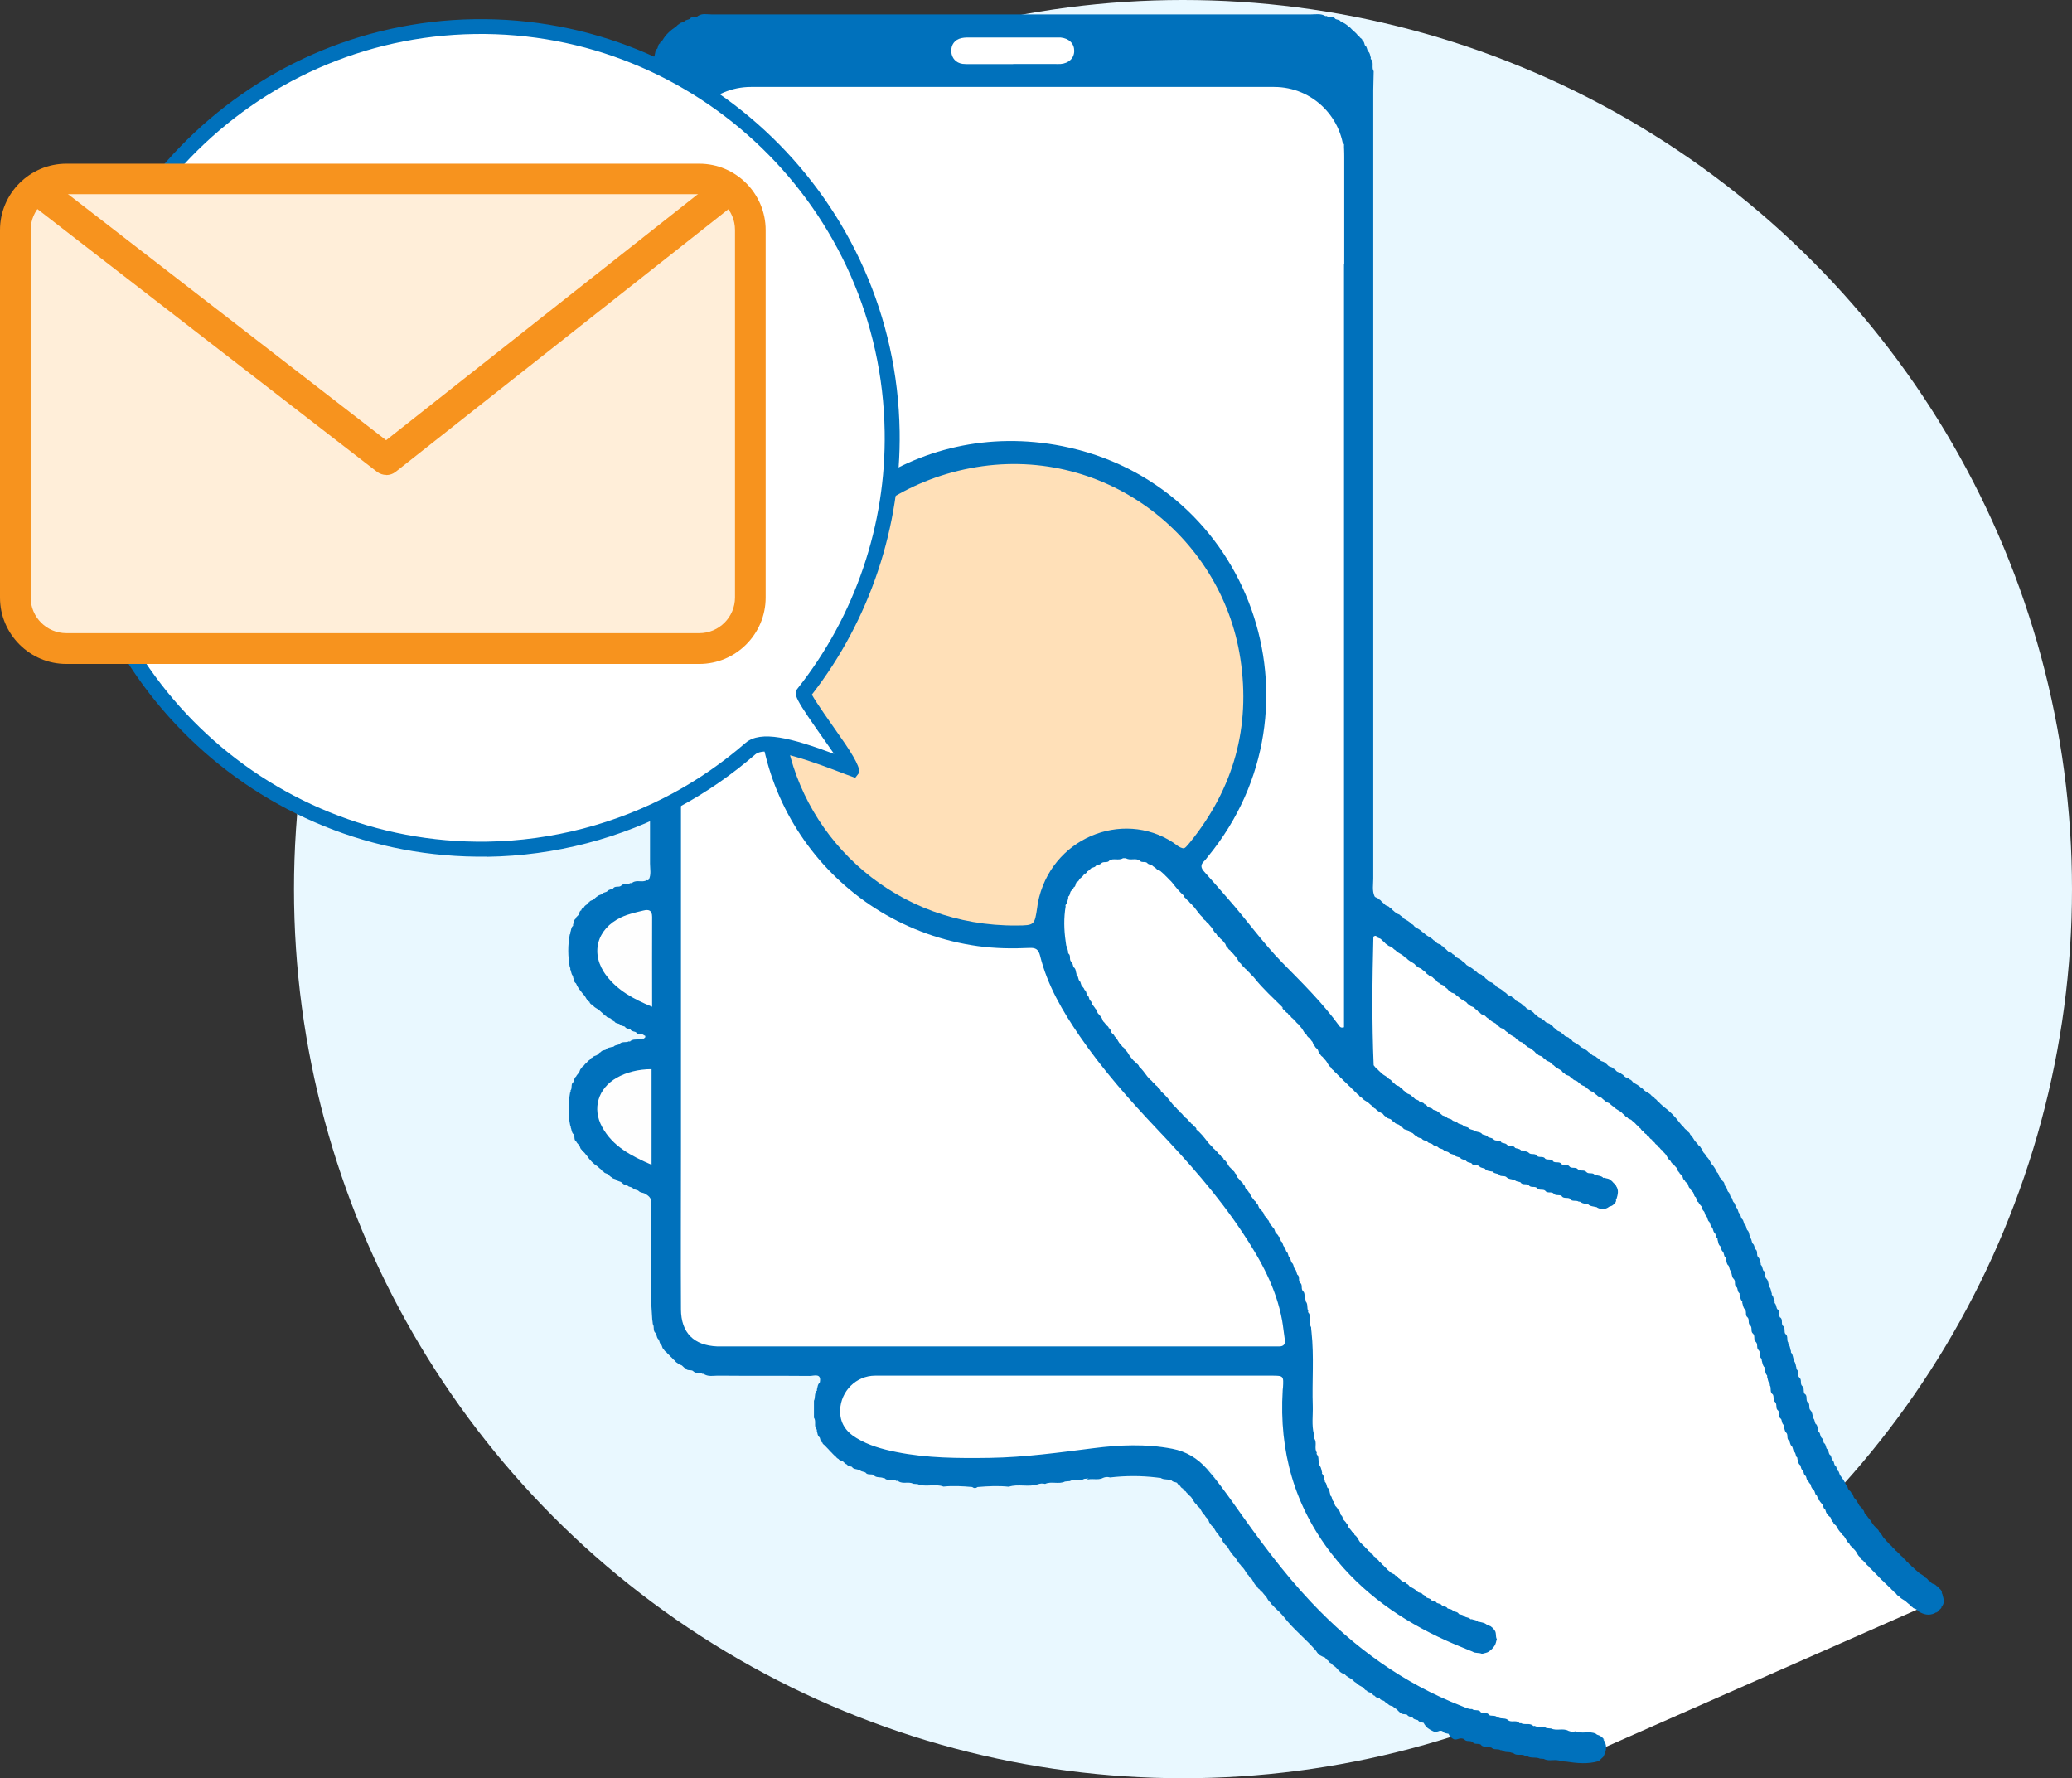
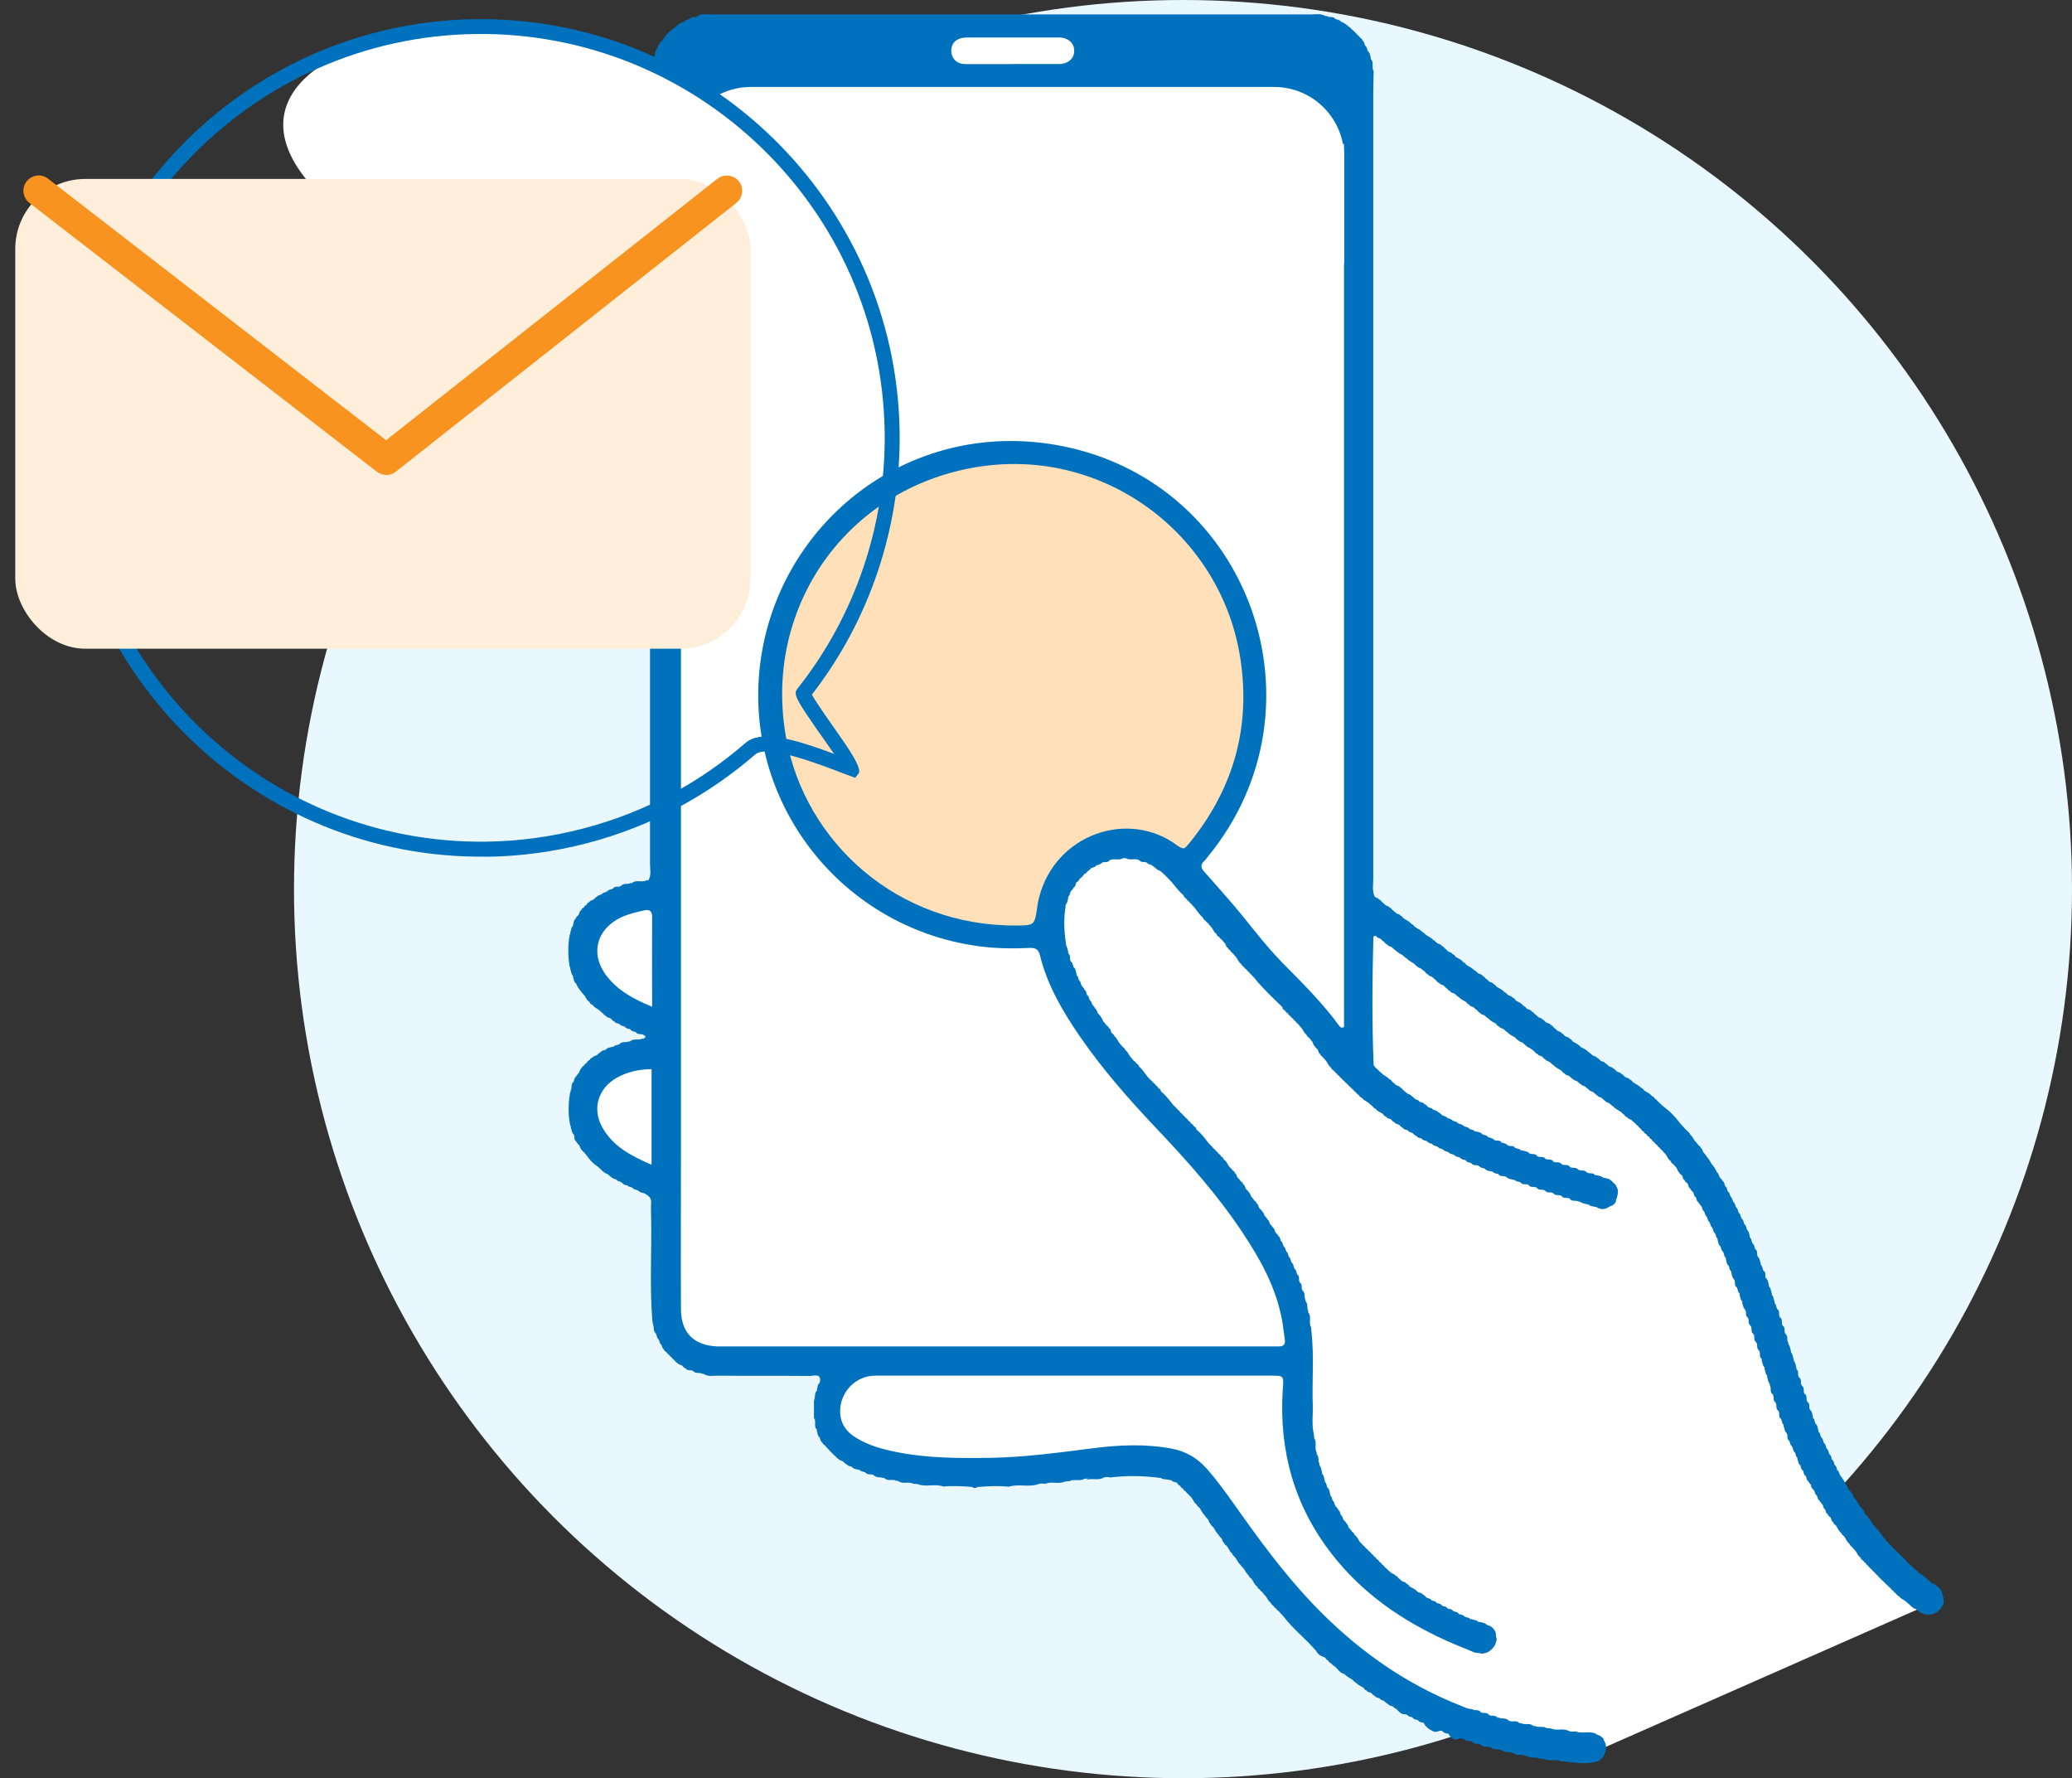
<svg xmlns="http://www.w3.org/2000/svg" id="_レイヤー_2" viewBox="0 0 148 127">
  <rect x="0" y="0" width="148" height="127" fill="#333333" stroke="none" />
  <defs>
    <style>.cls-1{fill:#e9f8ff;}.cls-1,.cls-2,.cls-3,.cls-4,.cls-5,.cls-6,.cls-7{stroke-width:0px;}.cls-2{fill:#fefefe;}.cls-3{fill:#0071bc;}.cls-4{fill:#f7931e;}.cls-5{fill:#fff;}.cls-6{fill:#ffe0b8;}.cls-7{fill:#ffeed9;}</style>
  </defs>
  <g id="_コンテンツ">
    <circle class="cls-1" cx="84.5" cy="63.5" r="63.5" />
    <path class="cls-5" d="m113.93,125.1l24.02-10.59s-6.92-4.89-9.36-13.03c-2.44-8.14-5.7-19.54-10.99-22.8s-20.58-13.68-20.58-13.68v11.35l-13.62-15.18s-6.92-3.26-8.14,3.26,12.62,19.95,12.62,19.95c0,0,5.07,5.22,4.98,11.77l-.09,1.26h-32.57s-5.29,5.7,3.26,7.33c8.55,1.63,16.29-.81,16.29-.81l3.66.41,3.02.53s2.28,3.94,5.53,8.42c3.26,4.48,10.18,8.96,10.18,8.96,0,0,2.04,1.63,11.81,2.85Z" />
    <path class="cls-3" d="m77.76,105.59l-.32.03c-.32.2-.71-.02-1.03.16-.11,0-.22.02-.34.03-.45.22-.97-.04-1.42.17-.18-.05-.36-.03-.53.03-.67.22-1.39-.05-2.06.17-.75-.08-1.49-.04-2.23.02-.13.1-.26.1-.39,0-.68-.06-1.36-.1-2.05-.03-.61-.23-1.26.07-1.86-.18-.1,0-.2-.01-.29-.02-.34-.18-.74.04-1.07-.18l-.06-.04-.07.02c-.26-.17-.6.04-.84-.18l-.04-.04-.05.02c-.22-.11-.5,0-.69-.2h.02c-.17-.15-.45.02-.61-.19h.02c-.12-.08-.29-.06-.41-.16l-.05-.05h-.07c-.16-.06-.36-.03-.47-.21l.04.02c-.14-.08-.34-.04-.42-.23v.05s.05,0,.05,0c-.11-.02-.18-.11-.26-.18h0c-.1-.13-.31-.08-.38-.25l.04.04c-.11-.04-.18-.12-.24-.2h.01c-.08-.04-.14-.11-.21-.18h0c-.06-.07-.12-.13-.19-.19h0c-.06-.08-.12-.14-.19-.21h0c-.07-.07-.14-.14-.19-.22l.02.03c-.1-.07-.19-.13-.21-.26v.06s.06,0,.06,0c-.21-.07-.17-.28-.25-.42l.02.04c-.17-.12-.15-.32-.21-.49l.02-.05-.04-.04c-.2-.24,0-.58-.18-.83,0-.4,0-.81,0-1.21.11-.22.02-.49.18-.7.05-.02.05-.06.03-.1.06-.17.04-.36.2-.49v.02c.17-.74-.41-.5-.71-.5-2.19-.02-4.38,0-6.57-.02-.32,0-.64.08-.95-.09l-.07-.04h-.08c-.18-.13-.45.01-.63-.17h0c-.15-.18-.48.02-.58-.26v.05s.06,0,.06,0c-.12-.01-.18-.1-.26-.17h0c-.1-.13-.31-.08-.38-.25l.04.04c-.11-.04-.18-.12-.24-.21l.02.02c-.08-.05-.15-.13-.21-.2h0c-.07-.06-.14-.13-.2-.2h0c-.07-.06-.14-.13-.2-.21l.02.02c-.09-.06-.17-.13-.21-.24l.05.05c-.17-.07-.13-.28-.25-.39h0c-.12-.1-.07-.28-.2-.38h0c-.11-.13-.08-.3-.18-.42h0c-.2-.17-.06-.44-.19-.64-.01-.11-.02-.21-.04-.32-.19-2.44-.03-4.89-.08-7.33,0-.32-.03-.65,0-.97.05-.41-.22-.56-.49-.72l.03.02c-.14-.07-.31-.05-.43-.18h0c-.11-.1-.29-.07-.4-.18h0c-.09-.13-.27-.08-.38-.19l-.04-.04h-.05c-.13,0-.22-.08-.31-.16h-.01c-.09-.14-.28-.09-.37-.21h0c-.11-.11-.31-.07-.39-.23l.04.04c-.1-.03-.16-.12-.24-.18h0c-.09-.13-.31-.08-.37-.26l.05.05c-.11-.03-.18-.12-.25-.21l.02.02c-.08-.05-.15-.12-.22-.19h0c-.32-.2-.57-.47-.78-.78h0c-.06-.08-.13-.14-.18-.22h0c-.08-.06-.16-.12-.2-.23l.04.04c-.17-.07-.12-.28-.25-.38h0c-.07-.08-.16-.15-.18-.26v.05s.05,0,.05,0c-.28-.1-.07-.43-.27-.57h0c-.11-.14-.1-.32-.17-.47.03-.05.02-.09-.03-.12-.16-.78-.14-1.56-.01-2.34.04-.04.05-.1.03-.15.16-.18-.02-.48.23-.63l-.02.04c.07-.14.04-.34.22-.43l-.04.04c.03-.1.11-.17.17-.25h0c.13-.1.08-.32.26-.38l-.05.04c.04-.11.12-.19.22-.24l-.03.03c.05-.1.13-.17.22-.23l-.03.03c.06-.1.13-.17.24-.22l-.04.04c.06-.11.13-.19.26-.22h-.05s0,.06,0,.06c.06-.19.28-.14.38-.26h0c.08-.07.14-.16.25-.18l-.05.05c.08-.19.28-.15.42-.23l-.04.02c.11-.17.31-.14.47-.21.05.02.09,0,.12-.04.12-.1.29-.08.42-.16h-.03c.18-.21.47-.07.68-.19.04.03.08.03.1-.02.26-.2.6-.03.88-.18l.05.02.05-.04c.07-.03.1-.08.08-.15-.01-.04-.04-.05-.08-.05h0c-.15-.18-.46.01-.59-.24l.04.02c-.14-.07-.33-.05-.43-.2h.03c-.13-.07-.32-.04-.42-.19h.02c-.13-.08-.32-.05-.41-.21l.03.02c-.14-.08-.35-.04-.42-.25v.06s.06,0,.06,0c-.12-.01-.19-.1-.26-.19h0c-.11-.11-.33-.06-.39-.25v.05s.05,0,.05,0c-.12-.02-.19-.11-.26-.21l.02.02c-.09-.05-.15-.12-.22-.18h0c-.16-.18-.45-.22-.55-.48v.05s.04.01.04.01c-.14-.03-.22-.12-.26-.25v.05s.06-.01.06-.01c-.26-.09-.29-.38-.47-.54h0c-.06-.08-.14-.15-.18-.23l.02.02c-.17-.18-.3-.39-.39-.62l.02.04c-.18-.11-.15-.31-.22-.46.02-.05,0-.09-.04-.12-.1-.13-.08-.3-.16-.44.02-.05.01-.1-.03-.14-.14-.78-.15-1.56,0-2.34.04-.04.05-.08.03-.13.07-.14.05-.32.16-.45.05-.02.06-.06.04-.1.06-.17.04-.38.24-.48h-.06s0,.06,0,.06c.01-.12.11-.19.18-.26h0c.12-.1.06-.34.27-.38h-.06s0,.06,0,.06c.02-.14.11-.22.24-.26h-.05s0,.05,0,.05c.04-.12.12-.2.24-.25h-.05s0,.05,0,.05c.05-.12.13-.21.26-.24h-.06s0,.06,0,.06c.04-.19.27-.14.36-.27h0c.08-.06.14-.14.23-.18l-.03.03c.09-.15.28-.11.39-.23h0c.1-.11.29-.07.38-.2h0c.12-.11.29-.09.41-.18h-.02c.15-.2.43-.03.59-.2h0c.18-.18.45-.05.66-.18.05.03.09.02.12-.02.32-.23.71.02,1.03-.18.05.03.1.02.14-.03.19-.37.09-.77.09-1.15,0-18.57,0-37.13,0-55.7,0-.38-.09-.78.09-1.15.04-.05.05-.09.02-.15.14-.19,0-.45.18-.63l.04-.04v-.06c.05-.17.03-.37.2-.49l-.02.04c.08-.14.04-.35.24-.42h-.06s0,.06,0,.06c.02-.12.11-.19.2-.26h0c.23-.41.58-.72.97-.98h0c.07-.07.14-.15.24-.19l-.04.04c.08-.16.28-.12.4-.23h0c.1-.12.29-.09.4-.19h-.01c.15-.2.43-.03.59-.2h0c.3-.19.63-.1.95-.1,14.27,0,28.55,0,42.82,0,.32,0,.65-.07.96.08.05.04.1.05.16.03.18.16.48-.02.63.22l-.04-.02c.14.08.33.05.43.21l-.03-.02c.23.1.44.21.61.4l-.03-.03c.1.05.16.12.23.2h0c.08.05.14.12.21.19h0c.07.06.14.13.19.2h0c.08.06.15.13.2.22l-.03-.03c.1.06.19.13.21.26v-.05s-.06,0-.06,0c.2.06.15.28.25.4v-.02c.13.1.1.29.2.41h0c.14.11.13.3.19.46-.03.04-.02.08.03.11.2.25,0,.58.17.84,0,.45-.03.91-.03,1.36,0,18.77,0,37.54,0,56.31,0,.42-.09.85.09,1.25.07.13.28.09.32.26l-.04-.05c.12.03.19.11.25.21l-.02-.02c.09.05.15.12.22.18h0c.09.14.31.09.37.27l-.05-.05c.11.03.18.11.25.2l-.02-.02c.08.05.14.13.22.18h.01c.09.14.31.09.37.27l-.05-.05c.11.03.18.11.25.2h-.01c.2.13.44.21.58.43l-.03-.04c.11.03.18.11.24.2h0c.2.14.44.22.58.42l-.03-.04c.1.04.17.12.24.19h0c.19.15.43.22.58.42l-.03-.03c.1.04.16.12.24.19h0c.1.12.33.07.38.27v-.06s-.06,0-.06,0c.13.02.2.11.26.21l-.03-.03c.09.04.16.12.23.19h0c.1.13.32.08.37.27v-.05s-.05,0-.05,0c.12.02.19.11.25.2h-.02c.21.12.45.2.59.42l-.04-.04c.11.03.18.11.24.2h0c.2.14.44.22.59.42l-.03-.04c.1.04.17.12.24.19h0c.1.12.34.06.38.27v-.06s-.06,0-.06,0c.13.02.2.11.26.21l-.03-.03c.09.04.16.12.23.18h0c.09.13.31.08.37.26v-.05s-.05,0-.05,0c.12.03.18.11.25.2h-.01c.2.13.44.21.59.42l-.03-.04c.1.04.17.12.24.19h0c.1.12.33.07.38.27v-.06s-.05,0-.05,0c.13.02.19.11.26.21h-.02c.21.11.45.2.59.42l-.04-.04c.11.03.18.11.24.19h0c.11.11.34.06.38.27v-.06s-.06,0-.06,0c.13.01.2.11.27.21l-.03-.03c.09.04.16.12.23.18h0c.09.13.31.09.37.26l-.05-.05c.11.03.18.11.25.19h0c.11.11.34.06.38.26v-.06s-.06,0-.06,0c.13.01.2.11.26.2l-.03-.02c.09.04.15.12.23.18h0c.09.14.3.09.37.26l-.04-.04c.1.03.17.12.24.19h0c.1.12.32.07.38.26v-.05s-.05,0-.05,0c.12.02.19.11.25.2h-.01c.2.12.43.22.59.4h-.02c.21.1.44.2.6.4l-.03-.03c.1.04.16.12.24.18h0c.1.13.31.08.38.25l-.04-.04c.11.03.17.11.25.19h0c.1.12.32.07.38.25l-.05-.05c.11.03.18.11.25.19h0c.11.11.32.07.39.25l-.05-.05c.11.02.18.11.25.19h0c.11.11.32.07.39.25l-.05-.05c.11.03.18.11.25.19h0c.11.11.32.07.39.25v-.05s-.05,0-.05,0c.12.02.18.11.25.2h0c.2.14.43.22.59.42l-.03-.04c.1.04.17.12.24.2h0c.18.16.45.21.57.45l-.04-.05c.12.03.2.12.25.22l-.04-.04c.1.04.17.12.23.21l-.02-.02c.08.05.15.12.22.2h0c.07.06.13.12.2.18h0c.45.33.84.72,1.17,1.17h0c.06.08.12.14.18.21h0c.07.07.14.13.19.21h-.01c.08.05.16.12.21.21l-.03-.03c.1.06.18.13.22.25l-.05-.03c.22.13.27.39.45.56h0c.06.08.14.14.18.23l-.02-.02c.09.06.18.13.21.25l-.05-.05c.18.06.13.28.26.37h0c.06.09.14.15.18.24l-.03-.02c.19.17.29.39.41.6v-.02c.16.18.28.39.38.61l-.02-.03c.15.08.11.28.23.39h0c.07.08.16.14.18.26v-.05s-.05,0-.05,0c.2.07.16.28.24.41l-.02-.03c.16.09.12.28.22.41h0c.14.08.1.27.21.38h0c.12.1.08.28.2.38h0c.12.1.08.29.2.39h0c.11.11.08.29.19.39.12.11.08.29.19.4h0c.13.1.1.28.19.4v-.02c.13.11.11.29.18.42l-.02-.03c.17.12.15.32.21.48-.02.05,0,.08.04.11.11.11.07.29.17.4h0c.13.1.11.28.18.42l-.02-.04c.25.13.06.43.23.59h0c.13.12.11.3.18.45-.02.05,0,.1.04.13.1.12.07.29.17.41v-.02c.21.14.02.43.21.58h0c.12.13.11.31.17.47-.02.05-.01.09.04.12.11.13.09.31.16.45-.02.06,0,.1.04.14.1.13.08.3.16.44-.02.06,0,.11.04.15.09.12.07.29.16.41v-.02c.21.15.04.43.2.61v-.02c.21.15.04.43.19.61v-.02c.21.15.04.43.19.61v-.02c.21.16.05.45.2.63-.02.06,0,.11.04.15.1.13.08.31.15.45-.02.05-.01.1.04.14.1.14.09.31.16.46-.02.05-.01.09.03.12.11.15.11.33.16.49l-.02.05.04.04c.18.16.01.43.19.59h0c.19.15.03.43.19.59h0c.2.14.04.42.2.59v-.02c.21.15.04.43.2.6v-.02c.21.15.03.43.2.59h0c.13.13.13.31.18.48-.03.04-.02.08.03.1.11.12.08.29.17.41v-.02c.14.13.13.32.19.49-.02.05-.01.08.04.1.11.11.07.29.18.4h0c.13.1.1.28.19.41v-.02c.13.1.11.29.19.42l-.02-.03c.16.1.13.29.21.43l-.02-.03c.17.09.14.29.21.42l-.02-.03c.17.09.13.28.22.42l-.02-.03c.16.09.12.28.22.41v-.02c.13.09.09.28.21.39h0c.14.19.29.39.37.62l-.02-.03c.16.08.12.28.23.4h0c.08.07.17.13.19.25v-.05s-.05,0-.05,0c.2.06.15.28.26.4v-.02c.16.17.27.39.39.6v-.02c.08.07.17.13.19.26v-.05s-.05,0-.05,0c.19.05.14.28.26.38h0c.07.07.15.14.19.24l-.03-.03c.2.15.27.39.43.57h0c.07.07.14.14.19.23l-.02-.03c.09.06.18.13.21.25l-.05-.03c.22.12.27.39.45.55h.01c.05.09.11.15.18.21h0c.06.07.13.13.19.21h0c.08.05.15.12.2.21l-.02-.02c.09.06.17.13.22.23l-.03-.03c.1.05.18.13.23.23l-.03-.04c.1.05.18.13.23.23l-.04-.04c.1.05.18.13.23.23l-.04-.04c.1.05.18.13.23.23l-.04-.03c.1.05.18.13.23.22l-.03-.03c.09.05.17.13.23.21l-.02-.02c.08.05.15.12.22.2h0c.07.05.13.12.21.18h0c.16.18.44.23.55.46l-.04-.05c.12.03.19.12.25.21l-.03-.03c.09.04.16.12.23.19h0c.1.13.32.08.38.26v-.05s-.05,0-.05,0c.12.04.19.12.25.22l-.03-.04c.11.08.2.17.22.31l-.02.05.04.04c.08.33.23.67-.08.97h.06s0-.06,0-.06c-.03.12-.12.2-.22.26l.03-.03c-.06.1-.14.19-.25.22h.06s0-.05,0-.05c-.39.26-.79.23-1.18.02l.05.03c-.1-.03-.17-.12-.25-.18h0c-.09-.13-.31-.09-.37-.26l.05.05c-.11-.03-.18-.12-.25-.21l.02.02c-.08-.05-.15-.12-.22-.18h0c-.17-.18-.44-.23-.56-.46l.04.05c-.12-.04-.19-.12-.25-.23l.04.04c-.1-.05-.17-.12-.23-.22l.02.02c-.09-.05-.16-.12-.22-.21h0c-.08-.05-.14-.12-.21-.19h0c-.07-.06-.13-.13-.2-.19h0c-.06-.07-.13-.13-.2-.19h0c-.06-.07-.13-.13-.19-.19h0c-.06-.07-.12-.14-.19-.2h0c-.06-.07-.13-.13-.19-.2h0c-.07-.06-.14-.13-.19-.2h0c-.08-.05-.15-.12-.2-.21l.02.02c-.09-.06-.17-.13-.21-.23l.03.03c-.1-.06-.18-.13-.22-.24l.04.05c-.12-.05-.2-.13-.23-.26v.05s.06,0,.06,0c-.25-.11-.29-.39-.46-.56h0c-.07-.07-.14-.14-.19-.22l.02.02c-.09-.06-.18-.13-.21-.25l.05.04c-.22-.13-.29-.39-.44-.58h0c-.08-.06-.16-.13-.2-.23l.04.03c-.21-.15-.3-.38-.43-.59v.02c-.08-.07-.18-.13-.19-.27v.06s.06,0,.06,0c-.21-.05-.16-.27-.26-.39v.02c-.08-.07-.18-.13-.19-.26v.06s.06,0,.06,0c-.21-.05-.16-.28-.26-.4v.02c-.13-.08-.09-.28-.21-.38h0c-.06-.09-.15-.15-.18-.26l.04.05c-.18-.08-.14-.28-.24-.41v.02c-.13-.09-.09-.28-.21-.39h0c-.09-.08-.17-.18-.19-.31l.02-.05-.04-.03c-.06-.08-.15-.14-.16-.25l.04.05c-.19-.08-.16-.28-.23-.43l.02.04c-.18-.09-.15-.28-.22-.43l.02.04c-.17-.09-.15-.28-.22-.43l.02.04c-.18-.11-.15-.31-.22-.47.02-.05,0-.09-.04-.11-.1-.11-.05-.28-.18-.38h0c-.11-.12-.08-.3-.18-.41h0c-.13-.1-.11-.28-.19-.41l.02.03c-.24-.13-.05-.43-.23-.59h0c-.13-.12-.1-.3-.18-.45.02-.06,0-.1-.04-.14-.1-.12-.07-.29-.16-.41v.02c-.21-.15-.03-.43-.2-.6h0c-.2-.14-.04-.42-.2-.59h0c-.2-.14-.04-.42-.2-.59v.02c-.21-.17-.05-.45-.19-.64.02-.06,0-.11-.04-.15-.1-.14-.09-.31-.15-.45.02-.05.01-.1-.03-.13-.11-.14-.1-.32-.16-.47.03-.05.02-.08-.03-.11-.11-.15-.12-.33-.17-.5l.02-.05-.04-.04c-.19-.16-.02-.43-.19-.6h0c-.19-.15-.03-.42-.2-.59h0c-.2-.15-.03-.42-.2-.59h0c-.2-.14-.03-.42-.2-.59h0c-.2-.14-.03-.42-.2-.58h0c-.2-.14-.02-.42-.2-.58h0c-.12-.14-.13-.33-.18-.5l.02-.05-.04-.03c-.12-.13-.11-.31-.17-.47.02-.05.01-.09-.04-.12-.11-.12-.08-.29-.16-.42v.03c-.22-.14-.04-.43-.21-.6h0c-.14-.12-.12-.3-.18-.46.02-.05,0-.09-.04-.11-.11-.12-.08-.29-.17-.41v.02c-.14-.13-.12-.32-.18-.48.02-.05.01-.08-.04-.11-.11-.11-.07-.29-.17-.4h0c-.13-.1-.11-.28-.19-.41l.02.03c-.17-.12-.15-.32-.21-.48.02-.05,0-.08-.04-.11-.1-.11-.06-.28-.18-.38h0c-.11-.11-.08-.29-.19-.4h0c-.12-.1-.09-.28-.19-.39h0c-.13-.09-.09-.28-.2-.39h0c-.12-.1-.08-.28-.2-.38h0c-.12-.1-.07-.29-.2-.38h0c-.06-.09-.15-.16-.17-.27l.04.05c-.19-.07-.15-.28-.24-.41v.03c-.14-.09-.09-.28-.21-.39h0c-.07-.07-.16-.14-.18-.26v.05s.05,0,.05,0c-.19-.06-.15-.28-.25-.4h0c-.09-.05-.18-.12-.2-.25v.06s.06,0,.06,0c-.21-.05-.15-.28-.26-.39h0c-.09-.05-.17-.12-.2-.24v.05s.05,0,.05,0c-.18-.06-.13-.28-.26-.37h0c-.06-.08-.14-.14-.19-.23l.02.03c-.1-.06-.18-.13-.21-.25l.05.04c-.24-.12-.29-.39-.45-.56h0c-.06-.07-.14-.13-.19-.22h.01c-.09-.05-.16-.12-.21-.21l.03.03c-.1-.06-.18-.13-.22-.24l.04.04c-.11-.05-.19-.13-.23-.24l.05.05c-.12-.05-.2-.13-.24-.25v.05s.05,0,.05,0c-.12-.04-.2-.12-.24-.24v.05s.05,0,.05,0c-.12-.04-.2-.12-.25-.24l.05.05c-.12-.04-.2-.12-.25-.24l.04.04c-.11-.04-.19-.12-.24-.23l.04.03c-.1-.05-.17-.12-.23-.22l.02.02c-.09-.05-.15-.12-.22-.2h0c-.07-.06-.13-.12-.21-.18h0c-.09-.14-.32-.09-.36-.29v.06s.05,0,.05,0c-.13-.02-.21-.11-.26-.22l.04.04c-.1-.04-.17-.12-.24-.2h0c-.19-.14-.43-.22-.58-.42l.03.03c-.09-.04-.16-.12-.24-.18h0c-.09-.14-.3-.09-.37-.25l.04.03c-.1-.04-.16-.12-.24-.18h0c-.09-.13-.3-.09-.38-.25l.04.03c-.1-.04-.16-.12-.24-.18h0c-.09-.13-.3-.09-.38-.25l.04.03c-.1-.04-.16-.12-.24-.18h0c-.09-.13-.31-.09-.38-.25l.04.04c-.1-.03-.17-.12-.24-.18h0c-.1-.12-.32-.08-.38-.25l.05.05c-.11-.03-.18-.11-.25-.19h0c-.11-.11-.33-.06-.39-.26v.05s.05,0,.05,0c-.12-.02-.19-.11-.25-.2h.01c-.2-.12-.43-.22-.59-.41l.03.03c-.09-.04-.15-.12-.23-.18h0c-.09-.14-.3-.09-.37-.26l.04.04c-.1-.03-.17-.12-.24-.19h0c-.1-.12-.32-.07-.38-.26v.05s.05,0,.05,0c-.12-.02-.19-.11-.26-.2l.02.02c-.08-.05-.14-.13-.22-.17h-.02c-.08-.15-.29-.1-.36-.26l.04.03c-.1-.04-.16-.12-.24-.19h0c-.1-.13-.32-.08-.38-.26v.05s.05,0,.05,0c-.12-.03-.18-.11-.25-.2h.01c-.2-.13-.44-.21-.59-.41l.03.03c-.1-.04-.16-.12-.24-.19h0c-.1-.12-.32-.08-.38-.26v.05s.05,0,.05,0c-.12-.02-.19-.11-.25-.2h.02c-.2-.12-.44-.21-.59-.42l.03.04c-.1-.04-.17-.12-.24-.19h0c-.11-.12-.34-.06-.38-.27v.06s.06,0,.06,0c-.13-.02-.2-.11-.26-.21l.03.03c-.09-.04-.16-.12-.23-.18h0c-.09-.13-.31-.08-.37-.26v.05s.05,0,.05,0c-.11-.03-.18-.11-.25-.2h.01c-.2-.13-.44-.21-.59-.42l.03.04c-.1-.04-.17-.12-.24-.19h0c-.11-.12-.34-.06-.38-.27v.06s.06,0,.06,0c-.13-.01-.2-.11-.27-.21l.03.03c-.09-.04-.16-.12-.23-.19h0c-.1-.13-.32-.08-.38-.27v.05s.05,0,.05,0c-.12-.02-.19-.11-.26-.21l.03.02c-.09-.04-.15-.12-.23-.18h0c-.09-.14-.31-.09-.37-.27l.05.05c-.11-.03-.18-.11-.25-.2h.02c-.08-.04-.14-.11-.22-.16h-.01c-.08-.15-.3-.1-.36-.26l.04.04c-.11-.03-.17-.12-.24-.2h0c-.19-.14-.43-.22-.58-.43l.03.04c-.1-.04-.17-.12-.24-.19h0c-.19-.15-.43-.22-.58-.42l.03.03c-.1-.04-.16-.12-.24-.19h0c-.1-.12-.33-.07-.38-.27v.06s.06,0,.06,0c-.13-.02-.2-.11-.26-.21l.03.03c-.09-.04-.16-.12-.23-.19h0c-.1-.13-.33-.07-.37-.27l.04.02c-.09-.03-.17-.01-.24.05-.08,3.06-.11,6.12.02,9.18.05.07.11.14.17.21h-.01c.08.04.15.11.21.18h0c.07.06.13.13.2.18h0c.16.18.43.23.56.46l-.04-.05c.12.03.19.12.25.21l-.03-.02c.09.05.15.12.23.19h0c.1.13.32.08.37.27v-.05s-.05,0-.05,0c.12.02.19.11.26.21l-.03-.02c.09.04.15.12.23.18h.01c.09.14.3.09.37.25l-.04-.03c.1.04.16.12.24.18h0c.09.14.29.09.37.24h-.03c.13.08.35.03.41.24v-.06s-.06,0-.06,0c.13,0,.19.1.26.18h0c.11.11.31.07.39.22l-.03-.02c.13.09.34.05.41.24l-.05-.05c.11.01.18.11.26.17h.01c.09.14.28.09.38.21h0c.1.12.29.08.39.2h0c.11.11.29.07.39.2h0c.11.1.29.07.4.19h0c.11.11.29.07.4.19h0c.1.12.28.08.39.18.02.05.05.06.09.04.17.06.37.04.49.22l-.04-.02c.14.07.32.05.43.19h-.02c.12.08.3.06.41.17h0c.15.19.45,0,.58.23h-.03c.13.06.31.04.42.16h0c.15.19.45,0,.58.22h-.03c.13.07.3.05.42.15.03.05.07.06.13.04.15.07.33.05.46.17h0c.15.18.44,0,.58.21h-.01c.16.17.45,0,.6.2h-.02c.17.15.45-.02.6.2h-.02c.17.15.45-.02.61.19h-.02c.17.15.45-.02.6.19h-.01c.17.16.44,0,.6.19h0c.17.17.44,0,.6.19h0c.16.18.43.01.59.19.02.05.06.06.1.03.16.05.34.05.48.16.03.05.07.06.11.03.16.07.35.04.47.2l-.03-.03c.09.05.16.12.22.2h0c.08.07.16.13.2.23l-.04-.04c.25.31.15.64.05.98l-.04.04.02.05c-.02.14-.11.24-.23.32l.04-.06c-.08.17-.28.12-.39.24h0c-.26.15-.52.14-.78,0l-.05-.04h-.07c-.15-.05-.33-.04-.47-.15l-.05-.04h-.07c-.15-.05-.32-.05-.46-.15l-.06-.04h-.08c-.19-.13-.48.03-.64-.2h.03c-.18-.14-.45.02-.61-.19h.02c-.17-.15-.45.01-.6-.19h.01c-.17-.16-.45.01-.6-.19h.01c-.17-.16-.45.01-.6-.2h.01c-.17-.16-.45.01-.6-.2h.02c-.17-.15-.46.02-.61-.2h.03c-.13-.07-.3-.04-.42-.15l-.05-.04h-.07c-.15-.06-.34-.04-.47-.17h0c-.16-.18-.45,0-.59-.22h.03c-.13-.07-.3-.04-.42-.16l-.03-.04h-.05c-.17-.04-.37-.03-.5-.19h.03c-.13-.07-.31-.05-.42-.17h0c-.15-.18-.47.01-.58-.25l.04.02c-.15-.06-.33-.04-.44-.2h.03c-.13-.07-.31-.04-.42-.18h.01c-.12-.09-.3-.06-.41-.18h0c-.11-.11-.29-.07-.4-.19h0c-.11-.11-.29-.08-.39-.19h0c-.1-.12-.29-.08-.39-.2h0c-.11-.11-.29-.08-.39-.2h0c-.11-.11-.3-.07-.39-.21h.02c-.12-.09-.32-.05-.41-.21l.03.02c-.14-.09-.34-.05-.42-.24v.05s.05,0,.05,0c-.12-.01-.18-.11-.26-.17h0c-.1-.13-.3-.08-.38-.23h.02c-.13-.08-.34-.04-.41-.24v.05s.05,0,.05,0c-.12-.02-.19-.11-.26-.19h0c-.11-.11-.32-.07-.39-.25l.05.05c-.11-.03-.18-.11-.25-.19h0c-.11-.12-.33-.06-.39-.26v.05s.05,0,.05,0c-.12-.02-.19-.11-.26-.2h.02c-.2-.13-.45-.2-.59-.43l.04.05c-.11-.03-.18-.12-.25-.21l.02.02c-.08-.05-.15-.12-.22-.18h0c-.17-.18-.44-.23-.56-.46l.04.05c-.12-.04-.2-.12-.25-.23l.04.04c-.1-.05-.18-.12-.24-.22l.03.03c-.09-.05-.16-.13-.22-.21h.01c-.08-.04-.15-.11-.21-.19h0c-.07-.05-.14-.12-.2-.19h0c-.07-.06-.13-.13-.2-.19h0c-.07-.06-.14-.13-.2-.2h0c-.07-.06-.14-.12-.2-.2h.01c-.08-.05-.15-.12-.21-.21l.02.02c-.09-.06-.17-.13-.22-.23l.04.04c-.11-.06-.19-.13-.23-.25l.05.04c-.23-.12-.28-.39-.45-.56h0c-.07-.08-.14-.14-.19-.23l.03.03c-.1-.06-.19-.13-.21-.26v.06s.06,0,.06,0c-.2-.05-.15-.28-.26-.38h0c-.08-.07-.16-.13-.19-.24l.04.04c-.17-.06-.12-.28-.25-.37h0c-.05-.09-.13-.15-.18-.23l.02.02c-.09-.06-.17-.13-.21-.25l.05.04c-.23-.13-.28-.39-.45-.56h0c-.06-.08-.13-.14-.18-.22h0c-.08-.06-.15-.12-.2-.21l.03.03c-.09-.06-.17-.13-.22-.24l.04.04c-.11-.05-.19-.13-.23-.24l.05.05c-.12-.05-.2-.13-.24-.25v.05s.05,0,.05,0c-.13-.04-.21-.12-.25-.25v.06s.06,0,.06,0c-.13-.04-.22-.12-.25-.26v.05s.06-.01.06-.01c-.69-.69-1.42-1.34-2.03-2.11h0c-.06-.08-.12-.14-.19-.2h0c-.06-.07-.13-.13-.19-.21h0c-.08-.06-.15-.13-.2-.21l.02.02c-.09-.06-.17-.13-.21-.23l.03.04c-.1-.06-.19-.13-.23-.25l.05.04c-.23-.12-.28-.39-.45-.56h0c-.06-.08-.13-.14-.18-.22v.02c-.07-.06-.15-.13-.19-.24l.04.04c-.11-.06-.2-.13-.23-.26v.06s.06,0,.06,0c-.2-.04-.15-.27-.28-.36h0c-.05-.09-.13-.15-.18-.22h0c-.08-.05-.16-.12-.2-.22l.03.04c-.11-.06-.19-.13-.22-.25l.05.04c-.24-.12-.28-.39-.46-.56h0c-.06-.08-.13-.14-.18-.22h.01c-.09-.05-.16-.12-.21-.22l.03.04c-.1-.06-.19-.13-.22-.25l.05.04c-.27-.21-.44-.5-.65-.76h0c-.07-.07-.14-.13-.19-.22h.01c-.09-.05-.16-.12-.21-.21l.03.03c-.1-.06-.18-.13-.22-.24l.04.04c-.11-.05-.2-.13-.23-.25l.05.04c-.33-.28-.59-.61-.85-.94h0c-.06-.08-.12-.14-.19-.2h0c-.06-.07-.13-.14-.19-.2h0c-.07-.06-.13-.13-.2-.2h0c-.06-.06-.13-.12-.2-.18h-.01c-.09-.14-.3-.09-.37-.26l.04.03c-.1-.03-.16-.12-.25-.17h-.01c-.09-.14-.27-.1-.38-.2h0c-.14-.2-.43-.01-.57-.21h0c-.3-.21-.68.03-.99-.17-.07,0-.13,0-.2,0-.31.2-.69-.03-.99.17h.02c-.15.2-.43.03-.59.2h0c-.1.12-.29.09-.4.19h.01c-.09.13-.28.08-.38.21h0c-.08.07-.14.15-.24.18l.04-.03c-.06.11-.13.2-.26.22h.05s0-.06,0-.06c-.09.19-.25.32-.42.44l.05-.04c-.03.12-.11.19-.21.25v-.02c-.09.12-.04.34-.25.4h.05s0-.06,0-.06c0,.12-.1.19-.17.27h0c-.12.1-.08.28-.18.39-.05.02-.06.06-.04.11-.05.16-.05.33-.16.48-.05.04-.05.09-.03.14-.14.83-.12,1.67,0,2.5.01.1.03.2.04.29.08.16.11.33.15.5l-.02.05.04.04c.19.15.01.43.2.59.12.12.1.29.18.42v-.03c.15.12.13.32.19.49-.02.05,0,.08.04.1.11.1.06.28.18.38h0c.11.11.07.29.19.39h0c.06.09.16.16.16.27v-.05s-.05,0-.05,0c.2.07.16.28.24.42l-.02-.03c.17.08.13.28.23.4h0c.14.07.09.27.22.36h0c.06.1.14.16.17.26l-.03-.04c.16.08.11.28.24.38h0c.07.08.15.15.18.25l-.04-.04c.16.07.11.28.25.37h0c.06.09.14.15.18.24l-.03-.03c.1.06.19.13.21.26v-.06s-.06,0-.06,0c.21.04.15.27.27.38h0c.08.07.16.13.19.23l-.04-.03c.21.14.27.39.43.57h0c.07.07.14.14.19.23l-.02-.03c.09.06.18.13.21.25l-.05-.04c.23.13.28.39.45.56h0c.06.08.13.14.18.22h0c.08.05.16.12.21.22l-.03-.04c.1.06.19.13.22.25l-.05-.04c.27.21.44.5.65.76h0c.06.07.13.14.19.21h0c.08.05.15.12.2.21l-.02-.03c.09.06.17.13.22.24l-.04-.04c.11.05.19.13.23.25l-.05-.05c.12.05.21.13.24.26v-.05s-.06,0-.06,0c.33.27.6.6.86.94h0c.06.07.12.14.19.2h0c.07.07.14.13.19.21h0c.08.05.15.12.2.21l-.02-.02c.09.06.16.13.21.22l-.03-.03c.1.06.17.13.22.23l-.04-.04c.1.05.19.13.23.24l-.04-.04c.11.05.2.13.24.25l-.05-.05c.12.05.21.13.24.25v-.05s-.05,0-.05,0c.13.04.22.12.25.26v-.05s-.06.01-.06.01c.34.26.6.6.86.94h0c.06.08.12.14.19.21h0c.07.06.14.13.19.21h-.01c.08.05.16.12.21.21l-.03-.03c.09.06.17.13.22.24l-.04-.04c.11.05.19.13.23.25l-.05-.05c.12.05.21.13.24.26v-.05s-.06.01-.06.01c.26.1.3.38.47.56h0c.07.07.15.13.2.23l-.03-.03c.1.06.19.13.22.26v-.05s-.06,0-.06,0c.19.05.14.28.27.37h0c.07.08.14.14.19.24l-.03-.03c.1.06.2.13.21.27v-.06s-.06,0-.06,0c.21.04.15.27.27.38h0c.08.07.16.13.19.24l-.04-.04c.17.06.12.28.25.36h0c.05.09.13.15.17.24l-.02-.02c.09.07.18.13.2.26v-.05s-.05,0-.05,0c.19.06.14.28.26.38h0c.07.07.15.14.19.24l-.04-.04c.17.07.12.28.25.37h0c.06.09.14.15.18.25l-.03-.03c.16.08.11.28.24.37h0c.06.09.14.15.18.25l-.03-.04c.16.08.11.28.23.39h0c.07.08.16.14.18.25v-.05s-.05,0-.05,0c.19.07.15.28.24.41v-.02c.13.09.09.28.21.39h0c.12.1.08.28.2.38h0c.11.11.06.29.19.39h0c.1.12.06.3.19.4h0c.11.12.08.29.18.41h0c.13.11.11.28.18.42l-.02-.03c.24.14.05.43.22.6h0c.2.14.03.42.2.59h0c.19.16.05.44.19.63-.02.05-.01.1.03.14.15.19.04.45.16.66-.03.05-.02.09.02.12.23.31-.02.71.18,1.03,0,.11.02.23.03.34.19,1.76.03,3.53.09,5.29.02.67-.09,1.35.08,2.01,0,.1.02.21.03.31.22.31-.03.7.18,1-.03.06-.02.12.03.17.15.19.03.44.16.63-.02.06-.01.11.03.15.1.15.11.33.16.5l-.02.05.04.04c.12.14.12.33.17.49v.05s.03.04.03.04c.12.12.09.29.17.42v-.03c.15.12.13.32.19.49-.02.05,0,.08.04.1.11.1.06.28.18.38h0c.11.11.06.29.2.39h0c.06.09.15.16.17.27v-.05s-.05,0-.05,0c.19.07.15.28.24.41l-.02-.03c.15.08.11.28.23.38h0c.07.08.15.14.18.25l-.04-.04c.17.07.12.28.25.37h0c.06.08.14.15.18.24l-.03-.03c.1.06.19.13.21.26l-.05-.04c.24.11.3.38.46.57h0c.07.06.15.13.2.22l-.02-.03c.09.06.17.13.22.24l-.04-.04c.11.05.19.13.23.24l-.04-.05c.12.05.2.13.24.25l-.05-.05c.12.04.2.12.24.24v-.05s-.05,0-.05,0c.12.04.2.12.24.24l-.05-.05c.12.04.2.12.25.24l-.05-.04c.11.04.19.12.24.23l-.04-.04c.1.05.18.12.23.22l-.02-.02c.09.05.16.12.22.2h0c.07.05.13.12.21.17h0c.09.14.32.09.36.29v-.06s-.05,0-.05,0c.13.02.21.11.26.22l-.04-.04c.1.04.17.12.24.19h0c.11.12.34.06.38.27v-.06s-.06,0-.06,0c.13.01.2.11.27.2h-.02c.21.1.43.21.6.39h-.02c.13.09.34.04.4.24v-.05s-.06,0-.06,0c.12,0,.19.1.26.18h0c.11.11.3.07.39.22h-.02c.13.08.33.04.41.21l-.04-.02c.14.07.34.04.43.23l-.04-.02c.15.06.35.03.43.22l-.04-.03c.15.06.34.03.44.21l-.04-.02c.15.06.33.04.43.2h-.03c.13.07.31.04.42.17h0c.11.1.28.07.4.17.03.05.08.06.13.04.15.07.33.05.45.17l.04.04.05-.02c.17.05.35.06.5.17h0c.1.12.3.08.39.22l-.03-.03c.09.06.17.13.22.24l-.04-.05c.23.18.09.48.22.7v-.02c-.06.17-.07.35-.18.5h0c-.11.16-.24.29-.39.39h0c-.15.11-.33.11-.49.17h0c-.21-.11-.47-.02-.68-.16-.63-.26-1.26-.51-1.88-.79-3.19-1.44-6-3.39-8.17-6.18-2.68-3.44-3.77-7.36-3.51-11.68,0-.06.01-.13.02-.19.05-.86.05-.87-.82-.87-3.58,0-7.16,0-10.74,0-5.86,0-11.71,0-17.57,0-1.35,0-2.45,1.1-2.5,2.45-.03.92.41,1.55,1.16,2,.87.53,1.84.8,2.84,1,2.22.45,4.46.45,6.71.42,2.48-.04,4.92-.38,7.38-.69,1.87-.24,3.76-.32,5.63.04,1,.19,1.81.68,2.48,1.44.71.81,1.34,1.68,1.96,2.55,1.71,2.42,3.45,4.81,5.49,6.97,3.06,3.24,6.58,5.79,10.75,7.42.24.09.47.23.74.21.17.16.46-.01.61.21h-.02c.18.14.45-.02.61.19h-.02c.17.15.44,0,.61.18.03.05.06.05.11.03.21.11.48,0,.67.18h0c.23.2.56-.03.79.19.03.04.07.05.12.02.27.16.6-.03.86.18.03.04.07.05.12.02.27.15.59-.01.86.16.11.01.22.02.33.03.39.19.85-.05,1.24.17.16.06.32.08.49.03.47.21,1-.06,1.47.18h0c.1.12.31.08.39.24l-.04-.04c.11.06.2.13.23.26v-.06s-.06,0-.06,0c.29.39.23.78.03,1.18l.03-.04c-.04.1-.12.16-.2.23h0c-.07.07-.14.15-.23.2l.04-.02c-.78.23-1.56.15-2.35.03l-.34-.02c-.39-.2-.84.05-1.23-.17-.09,0-.19-.02-.28-.02-.28-.14-.62,0-.89-.17l-.07-.04-.08.02c-.25-.18-.58.02-.83-.18l-.06-.04h-.07c-.2-.11-.45,0-.65-.15l-.07-.04h-.08c-.19-.13-.45,0-.63-.16l-.06-.04h-.07c-.2-.12-.48.03-.65-.18h.02c-.17-.15-.45.01-.61-.19h.01c-.17-.16-.45,0-.6-.2h.01c-.15-.1-.31-.09-.47-.03-.08.03-.16.04-.25.03-.12-.04-.22-.12-.3-.21-.06-.06-.1-.13-.13-.21l.02.02c-.15-.04-.33-.03-.44-.18h.02c-.11-.06-.22-.05-.33,0-.07.02-.15.04-.23.04-.12-.02-.21-.09-.32-.14-.07-.04-.13-.08-.2-.13-.11-.11-.22-.22-.29-.37h.02c-.15-.05-.34-.03-.43-.2l.04.02c-.14-.07-.34-.04-.43-.22l.04.02c-.14-.07-.34-.04-.43-.22l.03.02c-.11-.03-.21-.05-.32-.05-.07-.02-.14-.05-.19-.09-.05-.05-.11-.1-.16-.15-.02-.03-.05-.05-.07-.08-.08-.08-.19-.1-.26-.19h.01c-.12-.1-.32-.06-.4-.23l.04.04c-.1-.03-.17-.11-.25-.17h0c-.09-.14-.29-.09-.37-.23h.02c-.12-.09-.34-.04-.4-.25v.06s.06,0,.06,0c-.12-.01-.19-.1-.26-.19h.01c-.12-.1-.34-.05-.39-.25v.06s.06,0,.06,0c-.13-.01-.2-.11-.26-.2h.02c-.21-.12-.44-.21-.59-.41l.03.04c-.1-.04-.17-.12-.24-.2h0c-.19-.15-.44-.22-.58-.43l.02.02c-.08-.02-.15-.05-.22-.08-.03-.02-.06-.05-.1-.07-.06-.05-.12-.11-.17-.17-.03-.03-.05-.06-.08-.09-.12-.16-.34-.21-.43-.41l.04.05c-.12-.03-.2-.12-.25-.23l.04.04c-.1-.04-.17-.12-.23-.21h.01c-.07-.03-.14-.06-.21-.09-.07-.03-.14-.07-.21-.11-.06-.05-.12-.11-.17-.18-.02-.04-.05-.07-.07-.11-.72-.85-1.61-1.53-2.29-2.41h0c-.06-.08-.12-.14-.18-.21h0c-.06-.07-.14-.13-.19-.21h0c-.08-.05-.16-.12-.21-.21l.03.03c-.1-.06-.18-.13-.22-.24l.04.04c-.11-.05-.2-.13-.23-.25l.05.04c-.24-.11-.28-.39-.46-.55h0c-.06-.08-.13-.14-.18-.22h.01c-.09-.05-.17-.12-.21-.22l.04.04c-.11-.06-.2-.13-.22-.26v.05s.06,0,.06,0c-.25-.11-.31-.38-.45-.57h0c-.09-.05-.17-.12-.2-.23l.04.03c-.21-.14-.28-.39-.44-.57h0c-.07-.07-.15-.14-.19-.23l.03.03c-.2-.15-.28-.39-.43-.58h0c-.08-.07-.16-.13-.19-.24l.04.03c-.21-.15-.29-.39-.43-.59h0c-.09-.05-.18-.12-.2-.24v.05s.05,0,.05,0c-.19-.06-.14-.28-.26-.38h0c-.07-.07-.15-.14-.19-.24l.04.03c-.2-.15-.29-.39-.42-.59v.02c-.08-.07-.17-.13-.19-.26v.05s.05,0,.05,0c-.19-.06-.14-.28-.26-.38h0c-.07-.07-.15-.14-.19-.24l.04.03c-.21-.15-.29-.39-.43-.59h0c-.09-.05-.17-.12-.2-.23l.04.04c-.22-.13-.29-.39-.44-.57h0c-.08-.06-.15-.13-.2-.22l.03.03c-.1-.06-.18-.13-.22-.24l.04.05c-.12-.05-.2-.13-.24-.25v.05s.05,0,.05,0c-.12-.04-.2-.12-.25-.24l.05.04c-.11-.03-.18-.11-.25-.21h.02c-.12-.09-.3-.05-.41-.18l-.04-.04-.05.02c-.22-.1-.49-.02-.7-.17-.1,0-.2-.02-.3-.03-1.1-.13-2.2-.13-3.31,0-.17-.05-.34-.04-.5.03-.39.21-.85-.02-1.25.17Z" />
    <path class="cls-5" d="m96.02,73.36c-.23.07-.29,0-.35-.08-1.19-1.64-2.63-3.06-4.05-4.5-1.42-1.44-2.58-3.1-3.92-4.61-.56-.64-1.11-1.28-1.68-1.91-.24-.26-.29-.49-.02-.75.12-.11.21-.25.31-.37,8.67-10.62,3.01-26.62-10.44-29.28-10.53-2.08-19.82,5.02-21.46,14.79-1.69,10.07,5.3,19.51,15.43,20.92,1.23.17,2.47.19,3.7.13.44-.02.64.11.75.55.52,2.12,1.61,3.97,2.83,5.75,1.63,2.37,3.52,4.52,5.49,6.6,2.22,2.34,4.36,4.74,6.15,7.44,1.29,1.94,2.4,3.95,2.82,6.27.08.45.12.9.19,1.35.05.33-.07.5-.4.5-.23,0-.46,0-.68,0-12.96,0-25.91,0-38.87,0-.2,0-.39,0-.59,0-1.67-.07-2.58-.97-2.59-2.65-.02-3.81,0-7.62,0-11.42,0-25.16,0-50.32,0-75.48,0-.42-.01-.85.03-1.27.1-1.21,1-2.11,2.2-2.23.26-.03.52-.01.78-.01,13.77,0,27.54,0,41.31,0,.26,0,.52-.01.78.01,1.25.12,2.17,1.05,2.25,2.29.02.29.01.59.01.88,0,22.03,0,44.07,0,66.1v.99Z" />
    <path class="cls-6" d="m84.55,60.59c-.31-.04-.52-.26-.76-.42-3.62-2.37-8.76-.32-9.66,4.33-.02.1-.02.19-.04.29-.19,1.28-.19,1.3-1.46,1.31-8.57.07-15.11-5.99-16.47-13.36-1.68-9.11,4.05-17.56,13.14-19.3,9.38-1.8,17.95,4.7,19.3,13.61.74,4.87-.48,9.22-3.56,13.06-.1.13-.21.25-.32.37-.04.05-.1.08-.16.11Z" />
    <rect class="cls-3" x="47.97" y="2.95" width="48.45" height="7.33" />
    <path class="cls-2" d="m46.57,71.9c-1.35-.56-2.45-1.17-3.24-2.2-1.2-1.55-.73-3.36,1.05-4.19.51-.24,1.04-.35,1.58-.48.37-.09.62-.03.62.45-.01,2.08,0,4.16,0,6.41Z" />
    <path class="cls-2" d="m46.54,76.35v6.84c-1.46-.64-2.77-1.31-3.53-2.7-.73-1.33-.28-2.76,1.03-3.51.7-.4,1.57-.62,2.5-.62Z" />
    <path class="cls-5" d="m72.37,4.58c-1.03,0-2.06,0-3.09,0-.18,0-.35,0-.53-.02-.47-.07-.77-.41-.8-.86-.03-.5.24-.88.74-.98.22-.05.45-.04.67-.04,1.98,0,3.97,0,5.95,0,.15,0,.3,0,.45,0,.6.06.97.43.97.95,0,.52-.38.89-.97.94-.15.01-.3,0-.45,0-.98,0-1.96,0-2.94,0Z" />
    <path class="cls-5" d="m53.64,6.21h37.37c2.76,0,5,2.24,5,5v7.62h-47.37v-7.62c0-2.76,2.24-5,5-5Z" />
-     <path class="cls-5" d="m63.72,30.82c.11,7.04-2.27,13.55-6.33,18.67-.22.28,3.83,5.54,3.49,5.41-2.69-1.03-6.17-2.41-7.29-1.44-1.61,1.4-3.38,2.63-5.28,3.66-4.03,2.18-8.63,3.45-13.52,3.53-16.22.25-29.58-12.7-29.82-28.92C4.72,15.5,17.67,2.15,33.9,1.9s29.58,12.7,29.82,28.92Z" />
+     <path class="cls-5" d="m63.72,30.82C4.72,15.5,17.67,2.15,33.9,1.9s29.58,12.7,29.82,28.92Z" />
    <path class="cls-3" d="m34.81,61.18c-16.49.25-30.11-12.96-30.37-29.45C4.19,15.24,17.4,1.62,33.89,1.37c16.49-.25,30.11,12.96,30.37,29.45.1,6.78-2.12,13.45-6.27,18.79.31.57,1.36,2.05,2.01,2.98q1.62,2.28,1.33,2.65l-.24.31-.66-.24c-2.11-.81-5.64-2.16-6.48-1.43-1.65,1.43-3.45,2.68-5.37,3.72-4.2,2.28-8.96,3.52-13.77,3.59Zm-.9-58.75c-15.9.24-28.64,13.38-28.4,29.28.24,15.9,13.38,28.64,29.28,28.4,4.64-.07,9.23-1.27,13.28-3.46,1.85-1,3.59-2.21,5.18-3.59,1.09-.94,3.31-.34,6.33.78-.15-.21-.31-.43-.45-.64-2.43-3.43-2.48-3.62-2.15-4.04,4.11-5.19,6.32-11.7,6.21-18.33-.24-15.9-13.38-28.64-29.28-28.4Z" />
    <rect class="cls-7" x="1.09" y="12.78" width="52.51" height="33.55" rx="5" ry="5" />
-     <path class="cls-4" d="m49.95,47.42H4.74c-2.61,0-4.74-2.13-4.74-4.74v-26.25c0-2.61,2.13-4.74,4.74-4.74h45.21c2.61,0,4.74,2.13,4.74,4.74v26.25c0,2.61-2.13,4.74-4.74,4.74ZM4.74,13.87c-1.41,0-2.55,1.15-2.55,2.55v26.25c0,1.41,1.15,2.55,2.55,2.55h45.21c1.41,0,2.55-1.15,2.55-2.55v-26.25c0-1.41-1.15-2.55-2.55-2.55H4.74Z" />
    <path class="cls-4" d="m27.59,33.92c-.24,0-.47-.08-.67-.23L2.1,14.49c-.48-.37-.57-1.06-.2-1.53.37-.48,1.06-.57,1.53-.2l24.15,18.68,23.66-18.67c.48-.37,1.16-.29,1.54.18.37.47.29,1.16-.18,1.54l-24.33,19.2c-.2.16-.44.24-.68.24Z" />
  </g>
</svg>